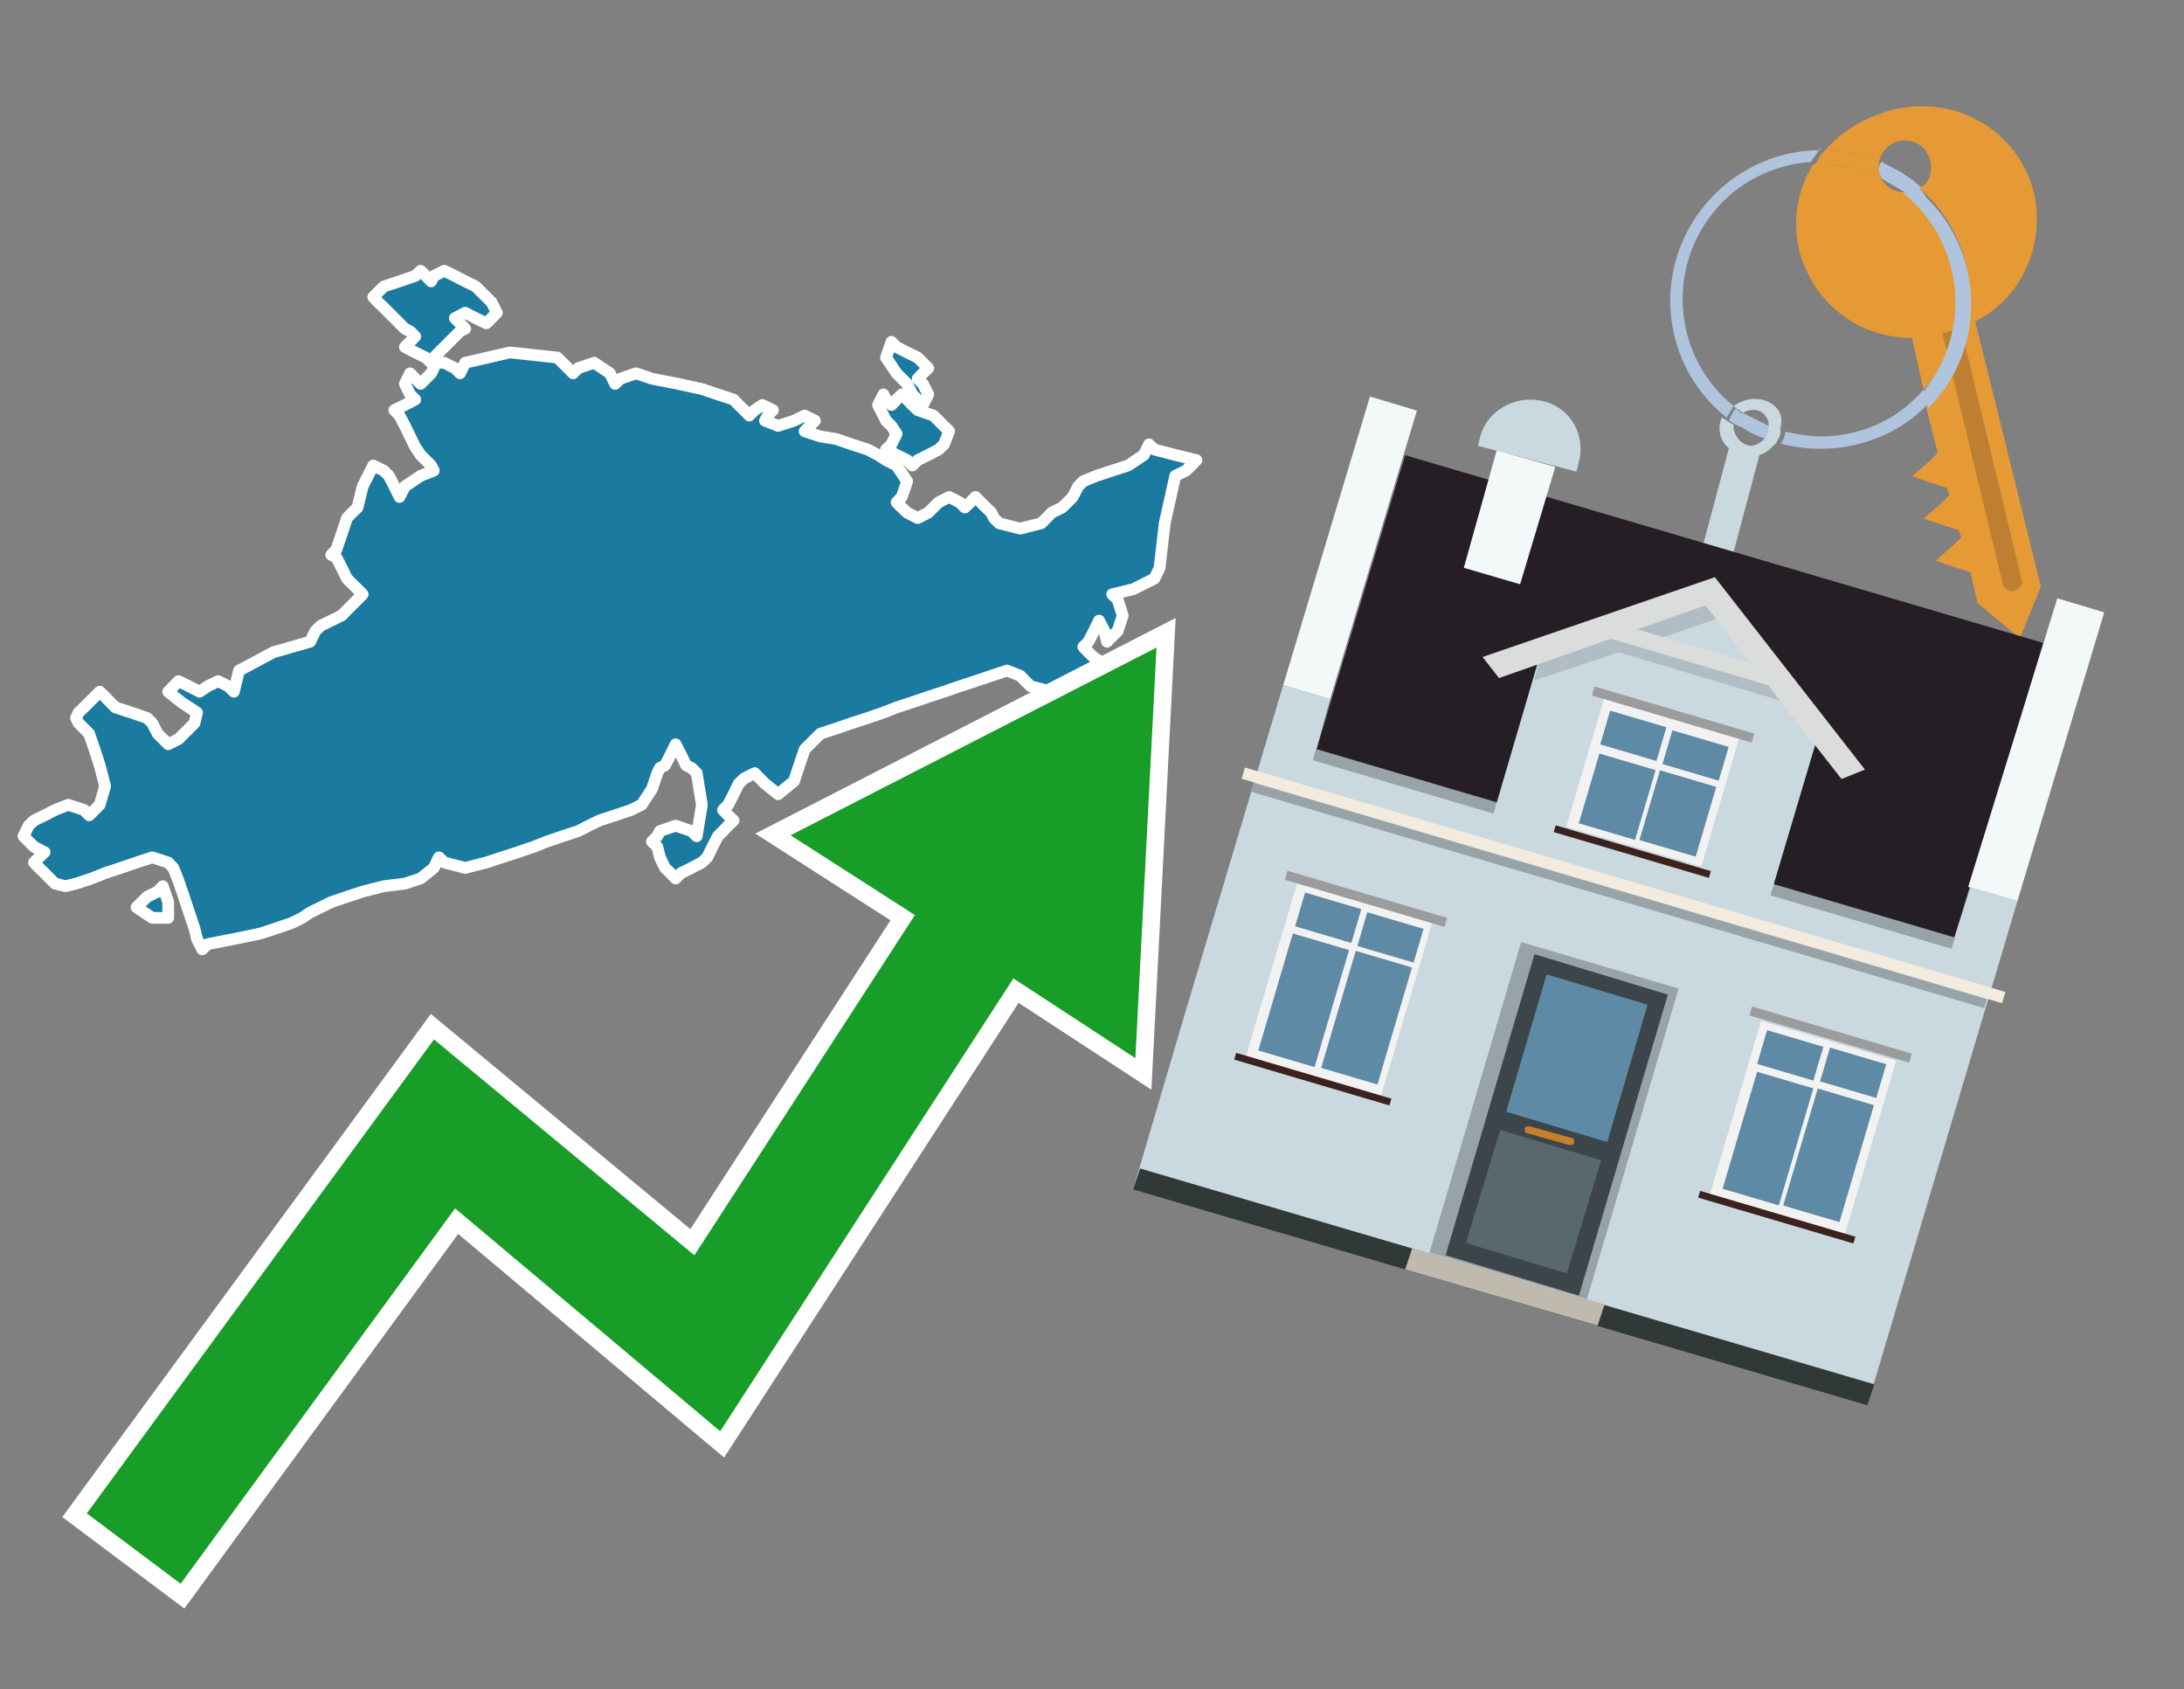
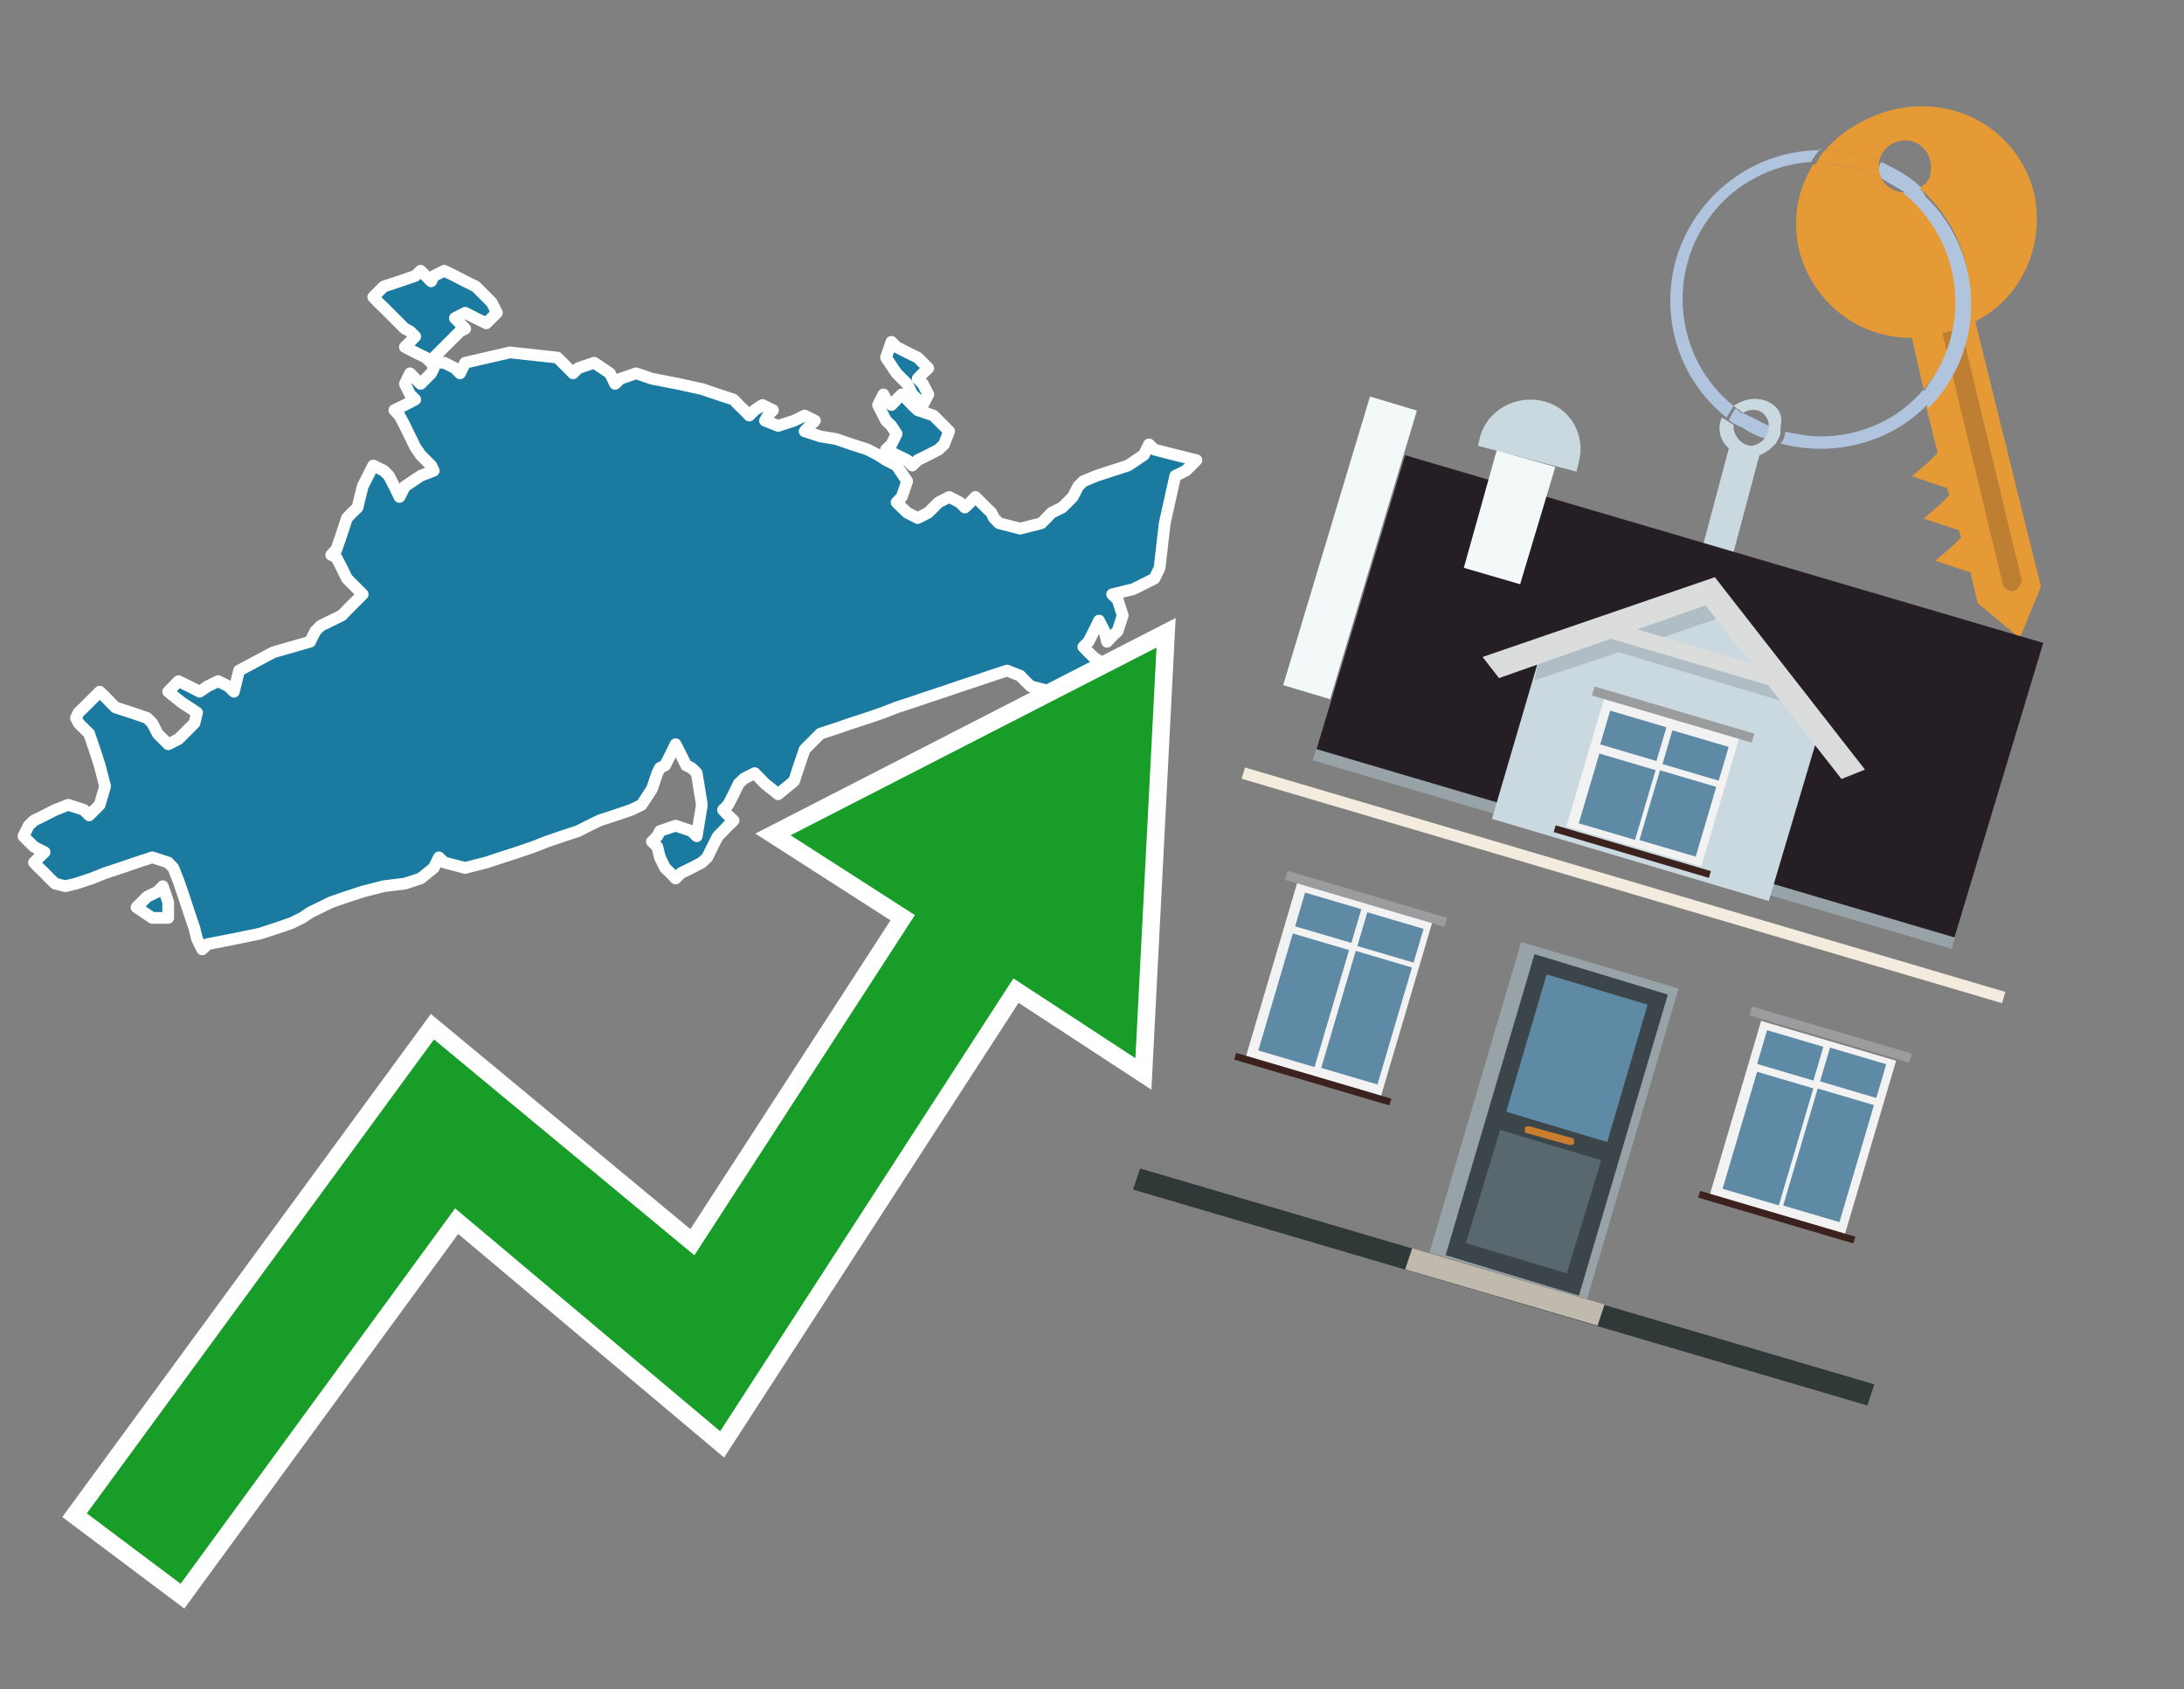
<svg xmlns="http://www.w3.org/2000/svg" version="1.1" id="Text" x="0px" y="0px" width="93.1px" height="72px" viewBox="0 0 93.1 72" style="enable-background:new 0 0 93.1 72;" xml:space="preserve">
  <rect x="0" y="0" width="93.1" height="72" fill="#808080" stroke="none" />
  <style type="text/css">
	.st0{fill:#1B7AA0;stroke:#FFFFFF;stroke-width:0.5;stroke-linejoin:round;}
	.st1{fill:none;stroke:#FFFFFF;stroke-width:1.5;stroke-miterlimit:10;}
	.st2{fill:#179D28;}
	.st3{fill:#E69A35;}
	.st4{fill:#B0C4DE;}
	.st5{fill:#CAD9E0;}
	.st6{fill:#BF7F32;}
	.st7{fill-rule:evenodd;clip-rule:evenodd;fill:#251E24;}
	.st8{fill-rule:evenodd;clip-rule:evenodd;fill:#F3F9F8;}
	.st9{fill-rule:evenodd;clip-rule:evenodd;fill:#CAD9E0;}
	.st10{fill-rule:evenodd;clip-rule:evenodd;fill:#303838;}
	.st11{fill-rule:evenodd;clip-rule:evenodd;fill:#98A3A8;}
	.st12{fill-rule:evenodd;clip-rule:evenodd;fill:#F3ECDE;}
	.st13{fill-rule:evenodd;clip-rule:evenodd;fill:#C0B9AD;}
	.st14{fill:#3B454A;}
	.st15{fill:#5F8AA5;}
	.st16{fill:#59686F;}
	.st17{fill:#C87E2C;}
	.st18{opacity:0.5;fill-rule:evenodd;clip-rule:evenodd;fill:#98A3A8;}
	.st19{fill-rule:evenodd;clip-rule:evenodd;fill:#DBDDDC;}
	.st20{fill-rule:evenodd;clip-rule:evenodd;fill:#F2F2F2;}
	.st21{fill-rule:evenodd;clip-rule:evenodd;fill:#5F8AA5;}
	.st22{fill-rule:evenodd;clip-rule:evenodd;fill:#9B9C9D;}
	.st23{fill-rule:evenodd;clip-rule:evenodd;fill:#3C221E;}
</style>
  <path class="st0" d="M18.94,15.46L19.39,15.69L19.61,15.91L19.83,15.46L21.74,15.02L23.76,15.24L23.98,15.46L24.21,15.69L24.43,15.91L24.65,15.69L25.33,15.46L26.0,15.91L26.22,16.36L26.45,16.14L27.12,15.91L27.79,16.14L28.91,16.36L29.92,16.58L30.6,16.81L31.27,17.03L31.49,17.26L31.72,17.48L31.94,17.71L32.17,17.48L32.5,17.26L32.95,17.48L32.73,17.71L32.61,17.93L33.17,18.15L33.85,17.93L34.3,17.71L34.74,17.93L34.52,18.15L34.3,18.38L34.97,18.6L35.64,18.71L36.31,18.94L36.99,19.16L37.43,19.39L37.77,19.61L38.22,19.84L38.67,20.51L38.44,21.18L38.22,21.41L38.44,21.63L38.67,21.85L39.12,22.08L39.57,21.85L39.79,21.63L40.01,21.41L40.46,21.18L40.91,21.41L41.13,21.63L41.36,21.41L41.58,21.18L41.81,21.41L42.03,21.63L42.26,21.85L42.37,22.08L42.59,22.3L43.49,22.53L44.39,22.3L44.61,22.08L44.83,21.85L45.28,21.63L45.73,21.18L45.96,20.73L46.18,20.51L46.74,20.28L47.41,20.06L48.09,19.84L48.76,19.39L48.98,18.94L49.21,19.16L50.1,19.39L51.0,19.61L50.78,19.84L50.55,20.06L50.1,20.28L49.65,22.3L49.43,24.21L49.21,24.66L48.31,25.11L47.41,25.33L47.64,25.55L47.86,26.23L47.64,26.9L47.41,27.12L47.19,27.35L47.08,26.9L46.85,26.45L46.63,26.9L46.4,27.35L46.18,27.57L46.4,27.8L46.63,28.02L46.96,28.24L47.41,28.36L47.19,28.58L47.08,29.03L46.85,29.48L46.63,29.25L46.18,29.03L45.73,29.25L44.83,29.48L43.94,29.25L43.71,29.03L43.49,28.8L42.93,28.58L42.26,28.8L41.58,29.03L40.91,29.25L40.24,29.48L39.57,29.7L38.89,29.93L38.22,30.15L37.66,30.37L36.99,30.6L36.31,30.82L35.64,31.05L34.97,31.27L34.3,31.94L34.07,32.62L33.85,33.29L33.17,33.85L32.61,33.4L32.17,32.95L31.72,33.18L31.49,33.4L31.27,33.85L31.04,34.3L30.82,34.52L31.04,34.75L31.27,34.97L31.04,35.19L30.82,35.42L30.6,35.64L30.37,36.09L30.15,36.54L29.92,36.76L29.48,36.99L29.03,37.21L28.8,37.44L28.58,37.21L28.35,36.99L28.13,36.54L28.02,36.09L27.79,35.87L28.02,35.64L28.13,35.42L28.8,35.19L29.48,35.42L29.7,35.64L29.92,34.3L29.7,32.95L29.48,32.73L29.25,32.62L29.03,32.17L28.8,31.72L28.58,32.17L28.35,32.62L28.13,32.73L28.02,32.95L27.79,33.63L27.35,34.3L26.9,34.52L26.22,34.75L25.55,34.97L25.1,35.19L24.65,35.42L23.98,35.64L23.31,35.87L22.75,36.09L22.08,36.32L21.4,36.54L20.73,36.76L19.83,36.99L18.94,36.76L18.71,36.54L18.49,36.99L17.93,37.44L17.26,37.66L16.36,37.77L15.46,38.0L14.79,38.22L14.12,38.45L13.67,38.67L13.22,38.89L12.88,39.12L12.43,39.34L11.76,39.57L11.09,39.79L9.97,40.02L8.85,40.24L8.62,40.46L8.4,40.02L8.29,39.57L8.06,38.89L7.84,38.22L7.61,37.55L7.39,36.99L7.17,36.76L6.49,36.54L5.82,36.76L5.15,36.99L4.48,37.21L3.91,37.44L3.24,37.66L2.79,37.77L2.35,37.66L2.12,37.44L1.9,37.21L1.67,36.99L1.45,36.76L1.67,36.54L1.9,36.32L1.45,36.09L1.0,35.64L1.22,35.19L1.45,34.97L1.9,34.75L2.35,34.52L2.91,34.3L3.58,34.52L3.8,34.75L4.03,34.52L4.25,34.3L4.48,33.51L4.25,32.62L4.03,31.94L3.8,31.27L3.58,31.05L3.35,30.82L3.24,30.6L3.35,30.37L3.58,30.15L3.8,29.93L4.03,29.7L4.25,29.48L4.48,29.7L4.7,29.93L4.92,30.15L5.6,30.37L6.27,30.6L6.49,30.82L6.72,31.27L7.17,31.72L7.61,31.5L7.84,31.27L8.06,31.05L8.29,30.82L8.4,30.37L7.73,29.93L7.17,29.48L7.61,29.03L8.06,29.25L8.51,29.48L8.85,29.25L9.3,29.03L9.74,29.25L9.97,29.48L10.19,28.58L11.65,27.8L13.22,27.35L13.44,26.9L13.67,26.67L14.12,26.45L14.57,26.23L14.79,26.0L15.01,25.78L15.24,25.55L15.46,25.33L15.24,25.11L15.01,24.88L14.79,24.66L14.57,24.21L14.34,23.76L14.12,23.65L14.34,23.42L14.57,22.75L14.79,22.08L15.01,21.85L15.24,21.63L15.46,20.73L15.91,19.84L16.36,20.06L16.58,20.28L16.81,20.73L17.03,21.18L17.26,20.73L17.93,20.28L18.49,20.06L18.38,19.84L18.15,19.61L17.93,19.39L17.7,19.05L17.48,18.6L17.26,18.15L17.03,17.71L16.81,17.48L17.26,17.26L17.7,17.03L17.48,16.81L17.26,16.36L17.48,15.91L17.7,16.14L17.93,16.36L18.15,16.14L18.38,15.91L18.49,15.69L18.49,15.46ZM39.12,17.03L38.89,16.81L38.67,16.36L38.22,15.91L37.77,15.24L38.0,14.57L38.22,14.79L38.67,15.02L39.12,15.24L39.34,15.46L39.57,15.69L39.34,15.91L39.12,16.14L39.34,16.36L39.57,16.81L39.34,17.26L39.12,17.26ZM38.67,17.03L38.89,17.26L39.12,17.48L39.79,17.71L40.46,18.38L40.24,18.94L40.01,19.16L39.57,19.39L39.12,19.61L38.89,19.84L38.67,19.61L38.22,19.39L37.77,19.16L38.0,18.94L38.22,18.49L38.0,18.15L37.77,17.93L37.66,17.71L37.43,17.26L37.66,16.81L37.77,17.03L38.0,17.26L38.22,17.03L38.44,16.81L38.67,16.81ZM6.49,39.12L5.82,38.67L6.27,38.22L6.72,38.0L6.94,37.77L7.17,38.45L7.17,39.12ZM18.38,15.46L18.15,15.24L17.7,15.02L17.26,14.79L17.48,14.57L17.7,14.34L17.48,14.12L17.26,14.01L17.03,13.78L16.81,13.56L16.58,13.33L16.36,13.11L16.13,12.89L15.91,12.66L16.13,12.44L16.36,12.21L17.03,11.99L17.7,11.76L17.93,11.54L18.15,11.76L18.38,11.99L18.49,11.76L18.94,11.54L19.39,11.76L19.83,11.99L20.28,12.21L20.51,12.44L20.73,12.66L20.96,12.89L21.18,13.33L20.73,13.78L20.28,13.56L19.83,13.33L19.39,13.56L19.61,13.78L19.83,14.01L19.61,14.12L19.39,14.34L19.16,14.57L18.94,14.79L18.71,15.02L18.49,15.24L18.49,15.46Z" />
  <polygon class="st1" points="49.3,27.6 33.7,35.6 39,39 29.6,53.5 18.5,44.3 3.7,64.5 7.7,67.5 19.4,51.5 30.7,61 43.2,41.7   48.4,45.1 " />
  <polygon class="st2" points="49.3,27.6 33.7,35.6 39,39 29.6,53.5 18.5,44.3 3.7,64.5 7.7,67.5 19.4,51.5 30.7,61 43.2,41.7   48.4,45.1 " />
  <path class="st3" d="M80.2,7.6c0-0.1-0.1-0.2-0.1-0.3c0-0.1,0-0.3,0-0.4c-0.7-0.3-1.5-0.5-2.3-0.5c-0.2,0.2-0.3,0.4-0.4,0.6  c0.1,0,0.2,0,0.3,0C78.5,7,79.4,7.2,80.2,7.6z" />
  <path class="st4" d="M77.6,6.4c-3.5,0-6.4,2.9-6.4,6.4c0,2,0.9,3.8,2.4,5c0.1-0.2,0.2-0.3,0.3-0.5c-2.5-2-2.9-5.7-0.9-8.2  c1-1.3,2.6-2.1,4.2-2.2c0.1-0.2,0.3-0.4,0.4-0.6V6.4z" />
  <path class="st3" d="M84.2,13.7c2-1,3-3.3,2.5-5.5C86,5.5,83.3,4,80.6,4.7c-1.1,0.3-2.1,0.9-2.8,1.7c0.8,0,1.6,0.2,2.3,0.5  c0.1-0.6,0.7-1,1.3-0.9c0.6,0.1,1,0.7,0.9,1.3c0,0.3-0.2,0.6-0.5,0.7c2.7,2.3,2.9,6.4,0.6,9c-0.1,0.1-0.2,0.2-0.3,0.3l0.5,2  l-0.4,0.4l-0.7,0.6l0.9,0.3l0.6,0.2l0.1,0.3l-0.4,0.4L82,22.1l0.9,0.3l0.6,0.2l0.1,0.3l-0.4,0.4l-0.7,0.6l0.9,0.3l0.6,0.2l0.3,1.3  l1.8,1.5L87,25L84.2,13.7z" />
  <path class="st3" d="M81.2,8.2c-0.4,0-0.8-0.2-1-0.6C79.4,7.2,78.5,7,77.6,7c-0.1,0-0.2,0-0.3,0c-0.7,1.1-0.9,2.4-0.6,3.7  c0.6,2.2,2.5,3.7,4.8,3.7l0.5,2.2c2.1-2.4,1.9-6.1-0.6-8.2C81.3,8.3,81.2,8.3,81.2,8.2z" />
  <path class="st4" d="M74.1,18.1c0.4,0.3,0.8,0.5,1.2,0.6c0.1-0.1,0.2-0.3,0.2-0.5l0,0c-0.4-0.2-0.8-0.4-1.2-0.6  C74.2,17.8,74.1,17.9,74.1,18.1z" />
  <path class="st4" d="M74.4,17.7c-0.2-0.1-0.3-0.2-0.4-0.3c-0.1,0.1-0.2,0.3-0.3,0.5c0.1,0.1,0.3,0.2,0.5,0.3  C74.1,17.9,74.2,17.8,74.4,17.7z" />
  <path class="st5" d="M74.8,17c-0.3,0-0.6,0.1-0.9,0.3c0.1,0.1,0.3,0.2,0.4,0.3c0.3-0.2,0.8-0.2,1,0.2c0.1,0.1,0.1,0.3,0.1,0.4l0,0  c0,0.4-0.3,0.7-0.7,0.8c-0.4,0-0.7-0.3-0.8-0.7c0,0,0,0,0-0.1v-0.1c-0.2-0.1-0.3-0.2-0.5-0.3c-0.2,0.4-0.1,1,0.3,1.3l-1.2,4.5  l1.3,0.3l1.2-4.5c0.3-0.1,0.5-0.3,0.7-0.5c0.1-0.2,0.2-0.3,0.2-0.5c0-0.1,0-0.1,0-0.2C76.1,17.5,75.5,17,74.8,17z" />
-   <path class="st6" d="M86,25.1l-0.2,0.1c-0.2,0-0.3-0.1-0.4-0.2l0,0l-2.6-10.8l0.8-0.2l2.6,10.8C86.2,24.9,86.1,25.1,86,25.1L86,25.1  z" />
+   <path class="st6" d="M86,25.1l-0.2,0.1c-0.2,0-0.3-0.1-0.4-0.2l0,0l-2.6-10.8l0.8-0.2l2.6,10.8L86,25.1  z" />
  <path class="st4" d="M80.1,7.3c0,0.1,0.1,0.2,0.1,0.3c0.3,0.2,0.7,0.4,1,0.6c0.1,0,0.2,0,0.3,0c0.1,0,0.3-0.1,0.4-0.2  c-0.5-0.5-1.1-0.8-1.7-1.1C80.1,7,80.1,7.2,80.1,7.3z" />
  <path class="st4" d="M77.6,18.6c-0.5,0-1-0.1-1.5-0.2c0,0.2-0.1,0.4-0.2,0.5c2.2,0.6,4.7,0,6.3-1.7L82,16.6  C80.9,17.9,79.3,18.6,77.6,18.6z" />
  <path class="st4" d="M81.8,8c-0.1,0.1-0.2,0.1-0.4,0.2c-0.1,0-0.2,0-0.3,0c2.5,2,3,5.6,1.1,8.2c-0.1,0.1-0.1,0.2-0.2,0.3l0.2,0.7  c2.5-2.5,2.4-6.6-0.1-9C82,8.2,81.9,8.1,81.8,8L81.8,8z" />
  <g>
    <polygon class="st7" points="56.1,32 83.3,40 87.1,27.4 59.9,19.4 56.1,32  " />
    <polygon class="st8" points="54.7,29.2 56.7,29.8 60.4,17.5 58.4,16.9 54.7,29.2  " />
-     <polygon class="st8" points="83.9,37.8 86,38.4 89.7,26.1 87.7,25.5 83.9,37.8  " />
-     <polygon class="st9" points="50.6,42.9 54.7,29.2 56.7,29.8 56.1,32 83.3,40 84,37.8 86,38.4 79.6,59.9 48.3,50.7  " />
    <polygon class="st10" points="48.3,50.7 48.6,49.8 79.9,59 79.6,59.9 48.3,50.7  " />
    <rect x="55.4" y="36" transform="matrix(-0.959 -0.283 0.283 -0.959 126.136 90.641)" class="st11" width="28.4" height="0.5" />
    <path class="st9" d="M67.3,19.7l-0.1,0.4L63,19l0.1-0.4c0.3-1.1,1.5-1.8,2.7-1.5l0,0C67,17.4,67.6,18.6,67.3,19.7z" />
    <rect x="52.3" y="37.5" transform="matrix(0.959 0.283 -0.283 0.959 13.528 -18.053)" class="st12" width="33.8" height="0.5" />
-     <rect x="52.7" y="38" transform="matrix(0.959 0.283 -0.283 0.959 13.644 -18)" class="st11" width="32.6" height="0.4" />
    <polygon class="st8" points="63.8,19.2 66.3,19.9 64.8,24.9 62.4,24.2 63.8,19.2  " />
    <g>
      <polygon class="st13" points="59.9,54.1 60.2,53.2 68.4,55.6 68.1,56.5 59.9,54.1   " />
      <g>
        <rect x="62.7" y="40.9" transform="matrix(-0.959 -0.283 0.283 -0.959 116.206 112.332)" class="st11" width="7" height="13.8" />
        <g transform="matrix( 0.861, 0, 0, 0.861, 2148,666.7) ">
          <g>
            <g>
              <g id="Symbol_9_0_Layer2_0_MEMBER_8_MEMBER_12_MEMBER_0_FILL_00000093138799685286719200000007935211885926770846_">
                <path class="st14" d="M-2412.2-725.1l-6.6-2l-4.4,14.9l6.6,2L-2412.2-725.1z" />
              </g>
            </g>
          </g>
        </g>
        <g transform="matrix( 0.861, 0, 0, 0.861, 2148,666.7) ">
          <g>
            <g id="Symbol_9_0_Layer2_0_MEMBER_8_MEMBER_12_MEMBER_1_MEMBER_1_FILL_98_">
              <path class="st15" d="M-2418.2-726.1l-2,6.8l5,1.5l2-6.8L-2418.2-726.1z" />
            </g>
          </g>
        </g>
        <g transform="matrix( 0.861, 0, 0, 0.861, 2148,666.7) ">
          <g>
            <g id="Symbol_9_0_Layer2_0_MEMBER_8_MEMBER_12_MEMBER_1_MEMBER_1_FILL_97_">
              <path class="st16" d="M-2420.5-718.4l-1.7,5.6l5,1.5l1.7-5.6L-2420.5-718.4z" />
            </g>
          </g>
        </g>
        <path class="st17" d="M67,48.5L65.2,48c-0.1,0-0.2,0-0.2,0.1l0,0c0,0.1,0,0.2,0.1,0.2l1.8,0.5c0.1,0,0.2,0,0.2-0.1l0,0     C67.1,48.6,67.1,48.5,67,48.5z" />
      </g>
    </g>
    <polygon class="st9" points="63.6,34.9 75.4,38.4 77.6,31 72.9,25.2 65.8,27.4  " />
    <path class="st18" d="M65.7,27.8l1.5-0.5l0,0l0,0l5.8-2l0.4,1l-3.2,1.1c2.1,0.6,5.8,1.7,5.9,1.7l0.6,1l-7.7-2.3L65.4,29L65.7,27.8z   " />
    <polygon class="st19" points="63.2,28 73.1,24.6 73.1,24.6 73.1,24.6 79.5,32.8 78.5,33.2 72.7,25.8 63.9,28.9  " />
    <rect x="68.2" y="27.5" transform="matrix(-0.959 -0.283 0.283 -0.959 133.162 74.924)" class="st19" width="7.5" height="0.7" />
    <g>
      <rect x="73.9" y="44.1" transform="matrix(-0.959 -0.283 0.283 -0.959 137.038 115.798)" class="st20" width="6" height="7.7" />
      <g>
        <g>
          <rect x="72.7" y="47.3" transform="matrix(0.283 -0.959 0.959 0.283 7.496 106.999)" class="st21" width="5.2" height="2.5" />
        </g>
        <g>
          <rect x="75.6" y="43.7" transform="matrix(0.283 -0.959 0.959 0.283 11.601 105.479)" class="st21" width="1.5" height="2.5" />
        </g>
      </g>
      <g>
        <g>
          <rect x="75.4" y="48" transform="matrix(0.283 -0.959 0.959 0.283 8.645 110.104)" class="st21" width="5.2" height="2.5" />
        </g>
        <g>
          <rect x="78.3" y="44.5" transform="matrix(0.283 -0.959 0.959 0.283 12.751 108.584)" class="st21" width="1.5" height="2.5" />
        </g>
      </g>
      <rect x="74.5" y="43.9" transform="matrix(-0.959 -0.283 0.283 -0.959 140.405 108.473)" class="st22" width="7.1" height="0.4" />
      <rect x="72.3" y="51.7" transform="matrix(-0.959 -0.283 0.283 -0.959 133.711 123.037)" class="st23" width="6.9" height="0.3" />
    </g>
    <g>
      <rect x="54.2" y="38.3" transform="matrix(-0.959 -0.283 0.283 -0.959 100.01 98.778)" class="st20" width="6" height="7.7" />
      <g>
        <g>
          <rect x="53" y="41.4" transform="matrix(0.283 -0.959 0.959 0.283 -1.062 83.882)" class="st21" width="5.2" height="2.5" />
        </g>
        <g>
          <rect x="55.9" y="37.9" transform="matrix(0.283 -0.959 0.959 0.283 3.043 82.362)" class="st21" width="1.5" height="2.5" />
        </g>
      </g>
      <g>
        <g>
          <rect x="55.7" y="42.2" transform="matrix(0.283 -0.959 0.959 0.283 8.761857e-02 86.987)" class="st21" width="5.2" height="2.5" />
        </g>
        <g>
          <rect x="58.5" y="38.7" transform="matrix(0.283 -0.959 0.959 0.283 4.193 85.468)" class="st21" width="1.5" height="2.5" />
        </g>
      </g>
      <rect x="54.8" y="38" transform="matrix(-0.959 -0.283 0.283 -0.959 103.376 91.454)" class="st22" width="7.1" height="0.4" />
      <rect x="52.6" y="45.9" transform="matrix(-0.959 -0.283 0.283 -0.959 96.682 106.017)" class="st23" width="6.9" height="0.3" />
    </g>
    <g>
      <rect x="67.5" y="30.6" transform="matrix(-0.959 -0.283 0.283 -0.959 128.596 85.376)" class="st20" width="6" height="5.7" />
      <g>
        <g>
          <rect x="67.3" y="32.7" transform="matrix(0.283 -0.959 0.959 0.283 16.896 90.376)" class="st21" width="3.1" height="2.5" />
        </g>
        <g>
          <rect x="68.9" y="30.1" transform="matrix(0.283 -0.959 0.959 0.283 19.85 89.283)" class="st21" width="1.5" height="2.5" />
        </g>
      </g>
      <g>
        <g>
          <rect x="70" y="33.4" transform="matrix(0.283 -0.959 0.959 0.283 18.046 93.481)" class="st21" width="3.1" height="2.5" />
        </g>
        <g>
          <rect x="71.5" y="30.9" transform="matrix(0.283 -0.959 0.959 0.283 21 92.388)" class="st21" width="1.5" height="2.5" />
        </g>
      </g>
      <rect x="67.8" y="30.3" transform="matrix(-0.959 -0.283 0.283 -0.959 131.115 79.896)" class="st22" width="7.1" height="0.4" />
      <rect x="66.2" y="36.1" transform="matrix(-0.959 -0.283 0.283 -0.959 126.117 90.77)" class="st23" width="6.9" height="0.3" />
    </g>
  </g>
</svg>